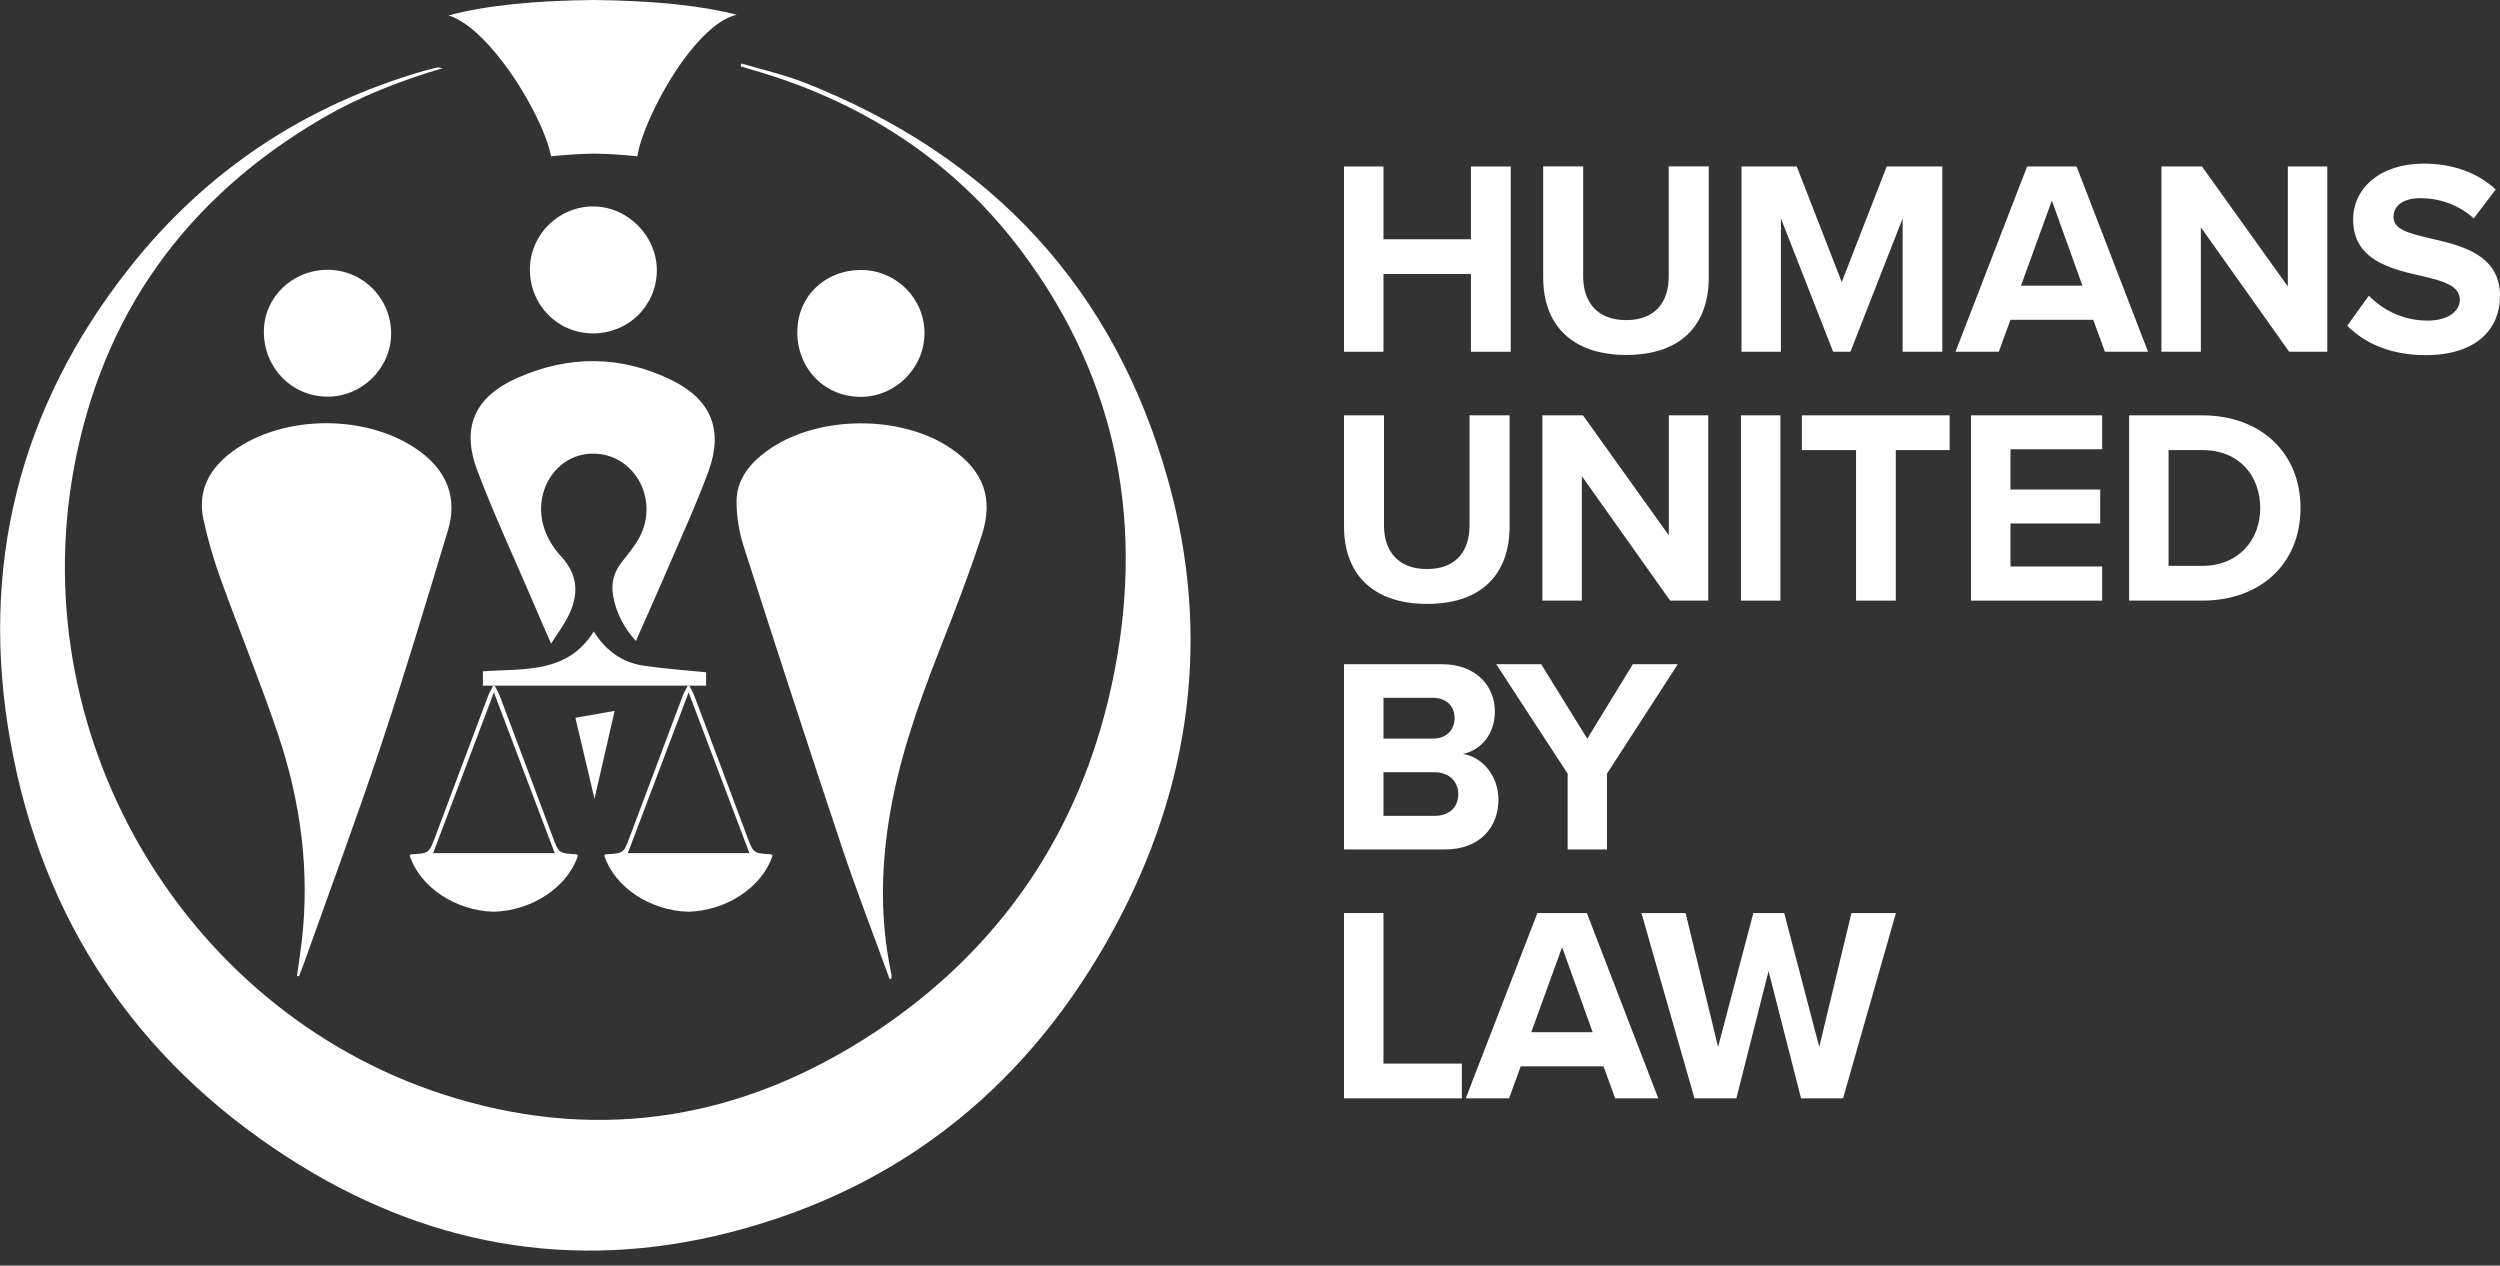
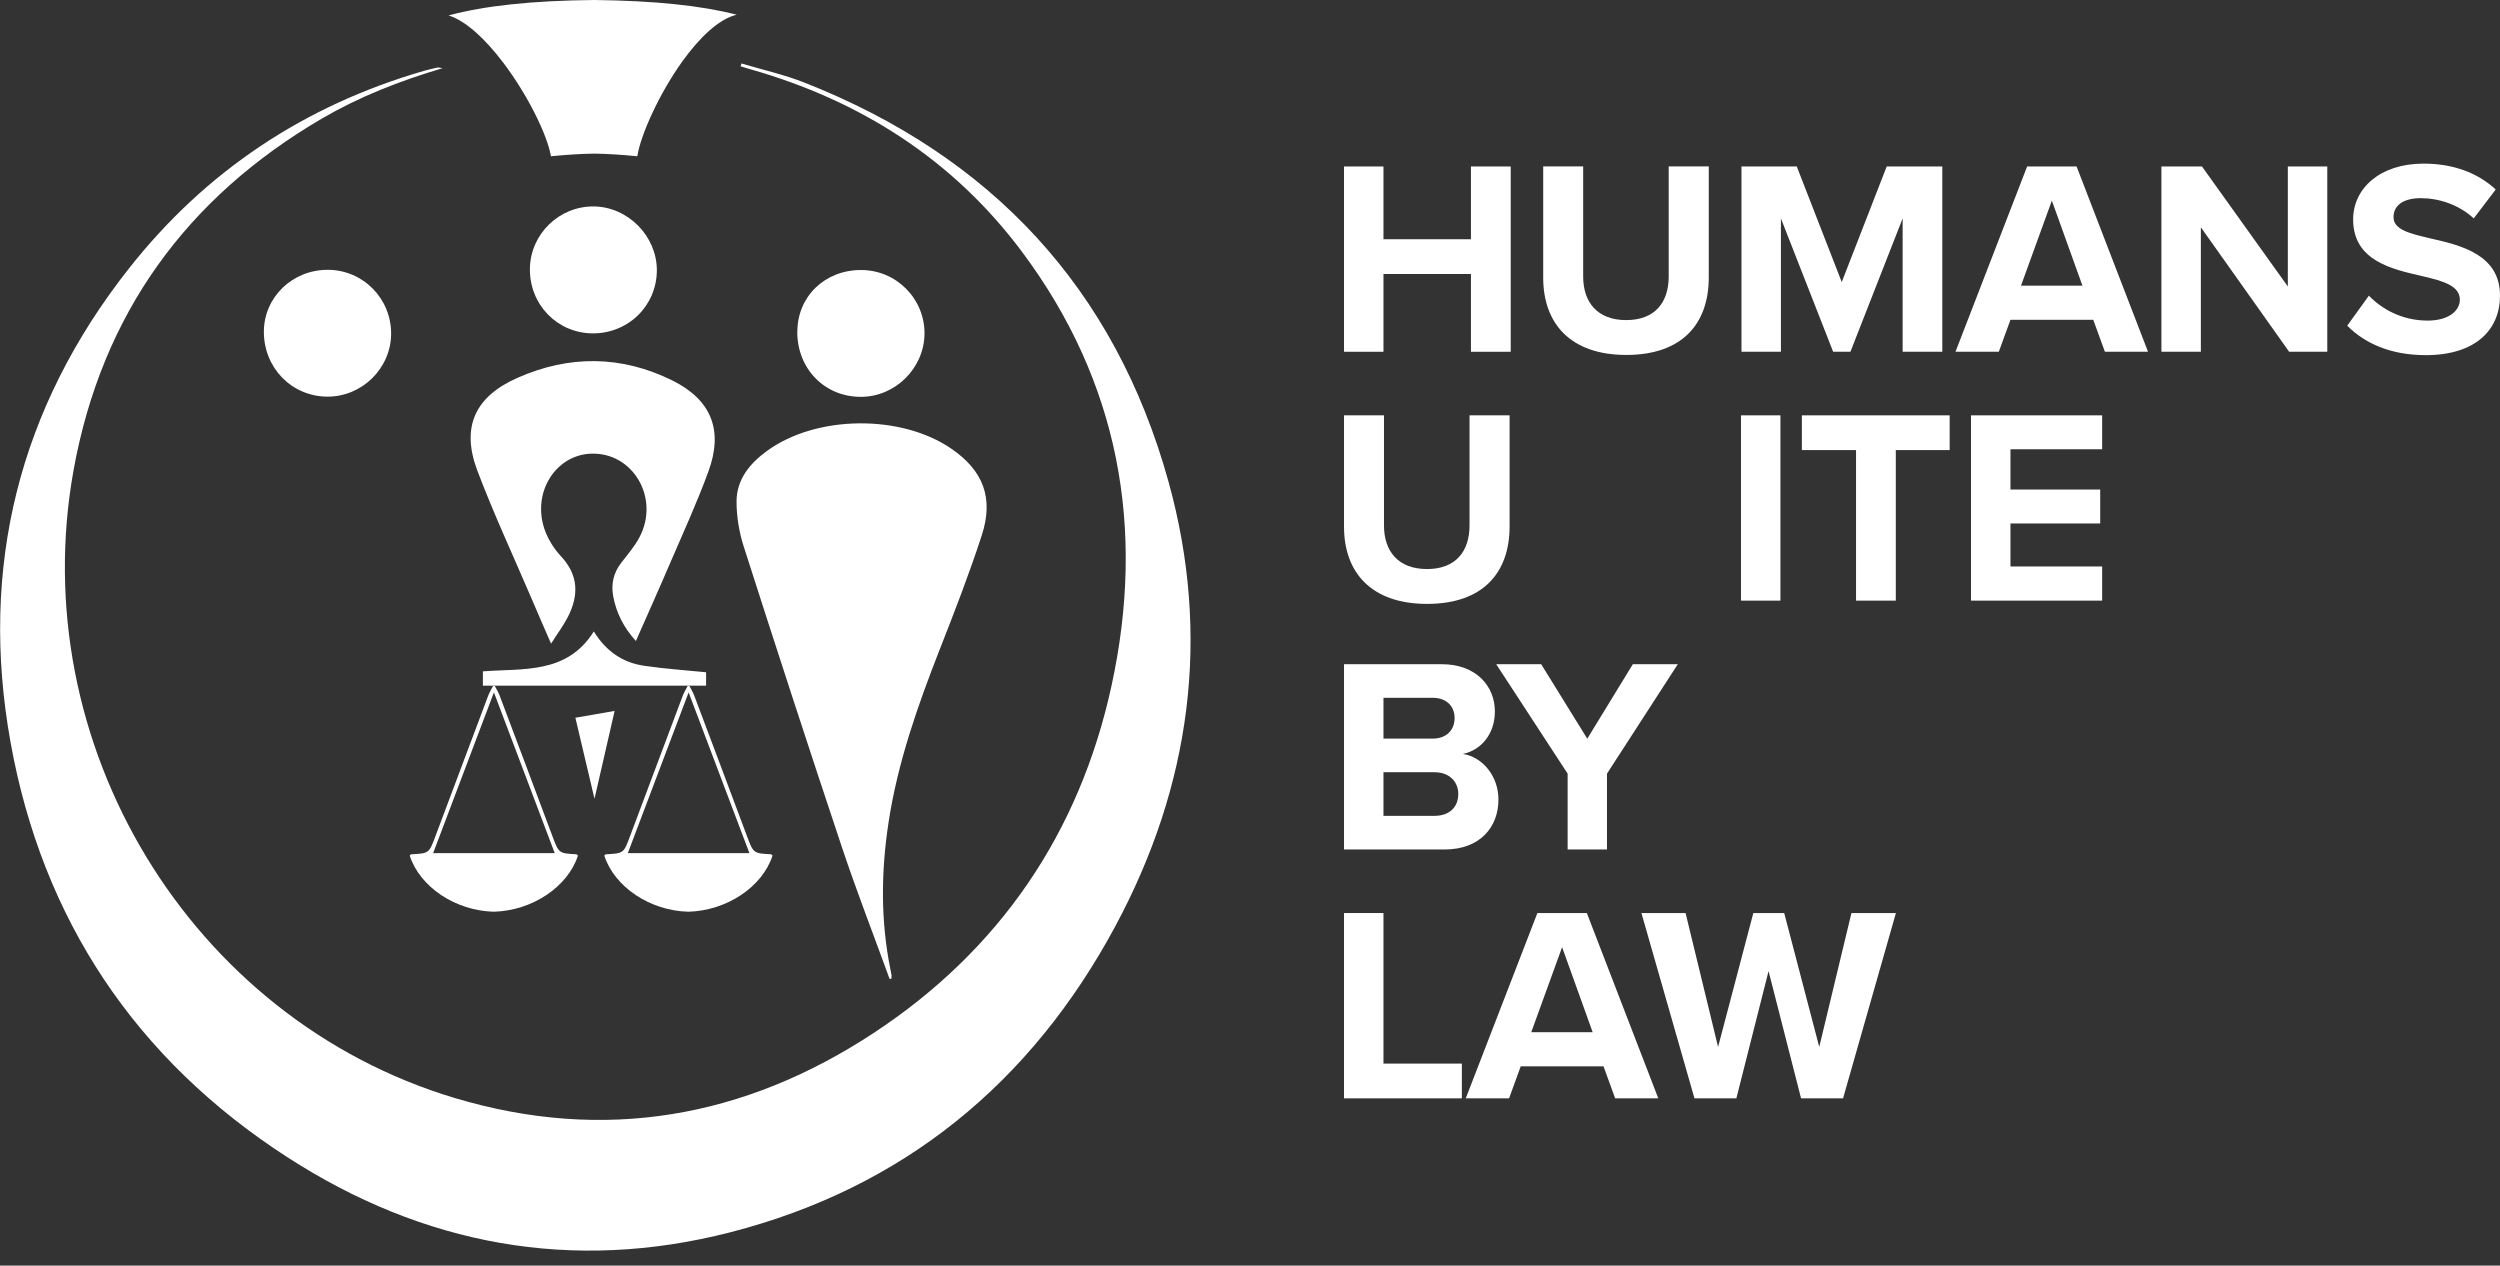
<svg xmlns="http://www.w3.org/2000/svg" width="160" height="81" viewBox="0 0 160 81" fill="none">
  <rect x="0" y="0" width="160" height="81" fill="#333333" stroke="none" />
  <g clip-path="url(#clip0_2900_3459)">
    <path d="M94.141 22.513V17.536H88.542V22.513H86.017V10.655H88.542V15.312H94.141V10.655H96.686V22.513H94.141Z" fill="white" />
    <path d="M98.765 10.648H101.323V17.693C101.323 19.348 102.232 20.486 104.077 20.486C105.921 20.486 106.797 19.348 106.797 17.693V10.648H109.361V17.758C109.361 20.708 107.674 22.716 104.083 22.716C100.492 22.716 98.765 20.688 98.765 17.771V10.642V10.648Z" fill="white" />
    <path d="M121.769 22.513V13.978L118.427 22.513H117.322L113.979 13.978V22.513H111.455V10.655H114.993L117.871 18.052L120.749 10.655H124.307V22.513H121.763H121.769Z" fill="white" />
    <path d="M134.714 22.513L133.968 20.466H128.67L127.924 22.513H125.151L129.736 10.655H132.902L137.474 22.513H134.72H134.714ZM131.319 12.839L129.344 18.281H133.275L131.319 12.839Z" fill="white" />
    <path d="M146.506 22.513L140.855 14.547V22.513H138.331V10.655H140.927L146.421 18.334V10.655H148.946V22.513H146.513H146.506Z" fill="white" />
    <path d="M151.602 18.916C152.439 19.786 153.734 20.518 155.369 20.518C156.756 20.518 157.43 19.858 157.43 19.184C157.43 18.294 156.396 17.994 155.029 17.673C153.093 17.228 150.601 16.698 150.601 14.043C150.601 12.068 152.308 10.472 155.101 10.472C156.985 10.472 158.548 11.041 159.725 12.127L158.319 13.978C157.358 13.088 156.076 12.682 154.924 12.682C153.773 12.682 153.185 13.18 153.185 13.893C153.185 14.691 154.179 14.939 155.552 15.26C157.508 15.704 160 16.293 160 18.922C160 21.094 158.45 22.729 155.251 22.729C152.975 22.729 151.34 21.964 150.222 20.845L151.608 18.922L151.602 18.916Z" fill="white" />
    <path d="M86.017 26.582H88.575V33.626C88.575 35.281 89.484 36.419 91.329 36.419C93.173 36.419 94.05 35.281 94.05 33.626V26.582H96.614V33.691C96.614 36.641 94.926 38.649 91.335 38.649C87.744 38.649 86.017 36.622 86.017 33.705V26.575V26.582Z" fill="white" />
-     <path d="M106.889 38.44L101.238 30.473V38.44H98.713V26.582H101.31L106.804 34.261V26.582H109.329V38.44H106.896H106.889Z" fill="white" />
    <path d="M111.422 38.44V26.582H113.947V38.44H111.422Z" fill="white" />
    <path d="M118.787 38.44V28.805H115.32V26.582H124.778V28.805H121.331V38.44H118.787Z" fill="white" />
    <path d="M126.145 38.44V26.582H134.537V28.753H128.67V31.33H134.413V33.502H128.67V36.255H134.537V38.44H126.145Z" fill="white" />
-     <path d="M136.264 38.44V26.582H140.94C144.655 26.582 147.233 28.949 147.233 32.521C147.233 36.092 144.655 38.44 140.94 38.44H136.264ZM138.788 36.216H140.94C143.288 36.216 144.655 34.529 144.655 32.521C144.655 30.513 143.373 28.805 140.94 28.805H138.788V36.223V36.216Z" fill="white" />
    <path d="M86.017 54.367V42.508H92.257C94.514 42.508 95.672 43.947 95.672 45.53C95.672 47.022 94.749 48.022 93.624 48.251C94.887 48.447 95.901 49.677 95.901 51.168C95.901 52.947 94.71 54.367 92.454 54.367H86.017ZM88.542 47.27H91.708C92.565 47.27 93.095 46.721 93.095 45.955C93.095 45.19 92.558 44.66 91.708 44.66H88.542V47.277V47.27ZM88.542 52.215H91.8C92.761 52.215 93.33 51.665 93.33 50.809C93.33 50.063 92.794 49.422 91.8 49.422H88.542V52.215Z" fill="white" />
    <path d="M100.329 54.367V49.514L95.757 42.508H98.635L101.585 47.277L104.502 42.508H107.38L102.847 49.514V54.367H100.322H100.329Z" fill="white" />
    <path d="M86.017 70.294V58.435H88.542V68.07H93.559V70.294H86.017Z" fill="white" />
    <path d="M103.37 70.294L102.625 68.246H97.326L96.581 70.294H93.808L98.393 58.435H101.558L106.13 70.294H103.377H103.37ZM99.975 60.62L98 66.062H101.931L99.975 60.62Z" fill="white" />
    <path d="M115.268 70.294L113.188 62.15L111.127 70.294H108.446L105.051 58.435H107.877L109.957 67.004L112.213 58.435H114.189L116.432 67.004L118.492 58.435H121.338L117.956 70.294H115.274H115.268Z" fill="white" />
    <path d="M56.937 62.66C55.917 59.848 54.831 57.062 53.883 54.223C51.744 47.819 49.657 41.403 47.597 34.974C47.303 34.058 47.139 33.064 47.139 32.102C47.139 30.689 47.983 29.662 49.088 28.858C52.248 26.555 57.683 26.503 60.901 28.727C62.922 30.12 63.609 31.867 62.837 34.247C62.033 36.726 61.084 39.166 60.129 41.599C58.723 45.19 57.447 48.814 56.865 52.647C56.388 55.78 56.355 58.9 56.983 62.02C57.009 62.157 57.042 62.301 57.062 62.438C57.068 62.504 57.048 62.575 57.042 62.647C57.003 62.647 56.964 62.647 56.931 62.647L56.937 62.66Z" fill="white" />
-     <path d="M19.007 62.471C19.112 61.719 19.223 60.973 19.315 60.221C19.838 55.695 19.236 51.28 17.791 46.989C16.659 43.633 15.312 40.356 14.108 37.021C13.664 35.798 13.304 34.535 13.023 33.26C12.611 31.389 13.428 29.957 14.9 28.878C18.19 26.47 23.671 26.49 26.928 28.93C28.622 30.199 29.29 31.906 28.662 33.966C27.268 38.558 25.901 43.156 24.384 47.708C22.827 52.372 21.114 56.983 19.465 61.62C19.361 61.908 19.25 62.19 19.138 62.477C19.099 62.477 19.053 62.471 19.014 62.464L19.007 62.471Z" fill="white" />
    <path d="M40.697 41.024C39.925 40.173 39.441 39.231 39.245 38.159C39.101 37.367 39.264 36.654 39.768 36.007C40.173 35.484 40.618 34.967 40.926 34.385C42.247 31.886 40.514 28.93 37.819 29.034C35.556 29.126 34.051 31.507 34.843 33.855C35.059 34.489 35.444 35.111 35.902 35.601C37.034 36.811 37.047 38.1 36.347 39.48C36.059 40.042 35.673 40.553 35.268 41.194C34.79 40.095 34.372 39.14 33.966 38.185C32.815 35.497 31.579 32.841 30.545 30.107C29.505 27.34 30.388 25.391 33.103 24.188C36.419 22.716 39.774 22.736 43.032 24.351C45.537 25.594 46.302 27.55 45.341 30.166C44.608 32.174 43.712 34.123 42.868 36.085C42.168 37.721 41.436 39.343 40.697 41.024Z" fill="white" />
    <path d="M51.031 21.225C51.031 18.975 52.797 17.274 55.112 17.281C57.376 17.281 59.2 19.138 59.168 21.382C59.135 23.586 57.277 25.411 55.073 25.398C52.764 25.391 51.018 23.593 51.025 21.225H51.031Z" fill="white" />
    <path d="M20.996 17.268C23.246 17.281 25.051 19.119 25.032 21.382C25.012 23.579 23.161 25.398 20.95 25.385C18.661 25.372 16.875 23.534 16.888 21.212C16.901 19.007 18.726 17.255 20.996 17.268Z" fill="white" />
    <path d="M37.91 21.336C35.647 21.31 33.881 19.478 33.914 17.189C33.947 14.972 35.798 13.18 38.021 13.212C40.206 13.245 42.05 15.129 42.038 17.313C42.024 19.576 40.2 21.356 37.91 21.336Z" fill="white" />
    <path d="M38.008 40.415C38.754 41.639 39.82 42.404 41.207 42.607C42.515 42.803 43.836 42.888 45.19 43.025V43.882H30.905V42.966C33.482 42.77 36.288 43.156 38.002 40.415H38.008Z" fill="white" />
    <path d="M36.825 45.936C37.636 45.792 38.447 45.648 39.336 45.498C38.904 47.388 38.486 49.213 38.048 51.123C37.636 49.383 37.243 47.708 36.825 45.936Z" fill="white" />
    <path d="M36.903 54.674C35.758 54.615 35.765 54.609 35.353 53.51C34.234 50.508 33.103 47.505 31.971 44.503C31.893 44.294 31.768 44.098 31.664 43.895C31.644 43.895 31.625 43.895 31.611 43.895C31.592 43.895 31.572 43.895 31.559 43.895C31.454 44.098 31.337 44.294 31.252 44.503C30.12 47.505 28.995 50.508 27.87 53.51C27.458 54.609 27.471 54.615 26.32 54.674C26.287 54.674 26.255 54.727 26.222 54.759C26.876 56.78 29.165 58.291 31.605 58.35C34.045 58.285 36.334 56.774 36.988 54.759C36.955 54.733 36.929 54.681 36.89 54.674H36.903ZM31.611 54.602H27.72C29.015 51.181 30.29 47.806 31.611 44.314C32.933 47.806 34.208 51.175 35.503 54.602H31.611Z" fill="white" />
    <path d="M49.356 54.674C48.212 54.615 48.218 54.609 47.806 53.51C46.688 50.508 45.556 47.505 44.425 44.503C44.346 44.294 44.222 44.098 44.117 43.895C44.098 43.895 44.078 43.895 44.065 43.895C44.045 43.895 44.026 43.895 44.013 43.895C43.908 44.098 43.79 44.294 43.705 44.503C42.574 47.505 41.449 50.508 40.324 53.51C39.912 54.609 39.925 54.615 38.774 54.674C38.741 54.674 38.708 54.727 38.675 54.759C39.33 56.78 41.619 58.291 44.059 58.35C46.498 58.285 48.788 56.774 49.442 54.759C49.409 54.733 49.383 54.681 49.343 54.674H49.356ZM44.072 54.602H40.18C41.475 51.181 42.75 47.806 44.072 44.314C45.393 47.806 46.668 51.175 47.963 54.602H44.072Z" fill="white" />
    <path d="M28.328 4.363C25.548 5.187 23.01 6.188 20.636 7.568C11.924 12.65 6.521 20.119 4.716 30.048C1.524 47.617 12.185 65.205 29.106 70.274C38.669 73.139 47.656 71.543 55.91 66.114C63.975 60.809 69.084 53.314 71.137 43.889C73.328 33.835 71.621 24.436 65.414 16.123C61.019 10.23 55.08 6.436 48.009 4.428C47.806 4.369 47.604 4.304 47.401 4.245C47.42 4.186 47.434 4.121 47.453 4.062C48.801 4.467 50.194 4.775 51.495 5.291C63.419 9.988 71.34 18.425 74.781 30.814C77.528 40.723 76.213 50.292 71.373 59.292C65.99 69.299 57.814 76.023 46.734 78.868C36.622 81.465 27.098 79.693 18.38 74.055C8.68 67.788 2.708 58.834 0.674 47.499C-1.334 36.334 1.197 26.117 8.267 17.163C13.173 10.943 19.498 6.75 27.118 4.539C27.412 4.454 27.713 4.389 28.014 4.317C28.053 4.31 28.106 4.33 28.341 4.369L28.328 4.363Z" fill="white" />
    <path fill-rule="evenodd" clip-rule="evenodd" d="M40.788 10.001C39.859 9.909 38.937 9.844 38.028 9.831C37.119 9.844 36.19 9.909 35.261 10.001C35.026 8.627 33.757 6.044 32.187 3.983C31.088 2.538 29.846 1.341 28.707 0.988C31.023 0.366 34.045 0.039 38.028 0C41.9 0.046 44.863 0.353 47.152 0.942C45.995 1.21 44.752 2.427 43.673 3.924C42.188 5.998 41.004 8.621 40.788 10.001Z" fill="white" />
  </g>
  <defs>
    <clipPath id="clip0_2900_3459">
      <rect width="160" height="80.033" fill="white" />
    </clipPath>
  </defs>
</svg>